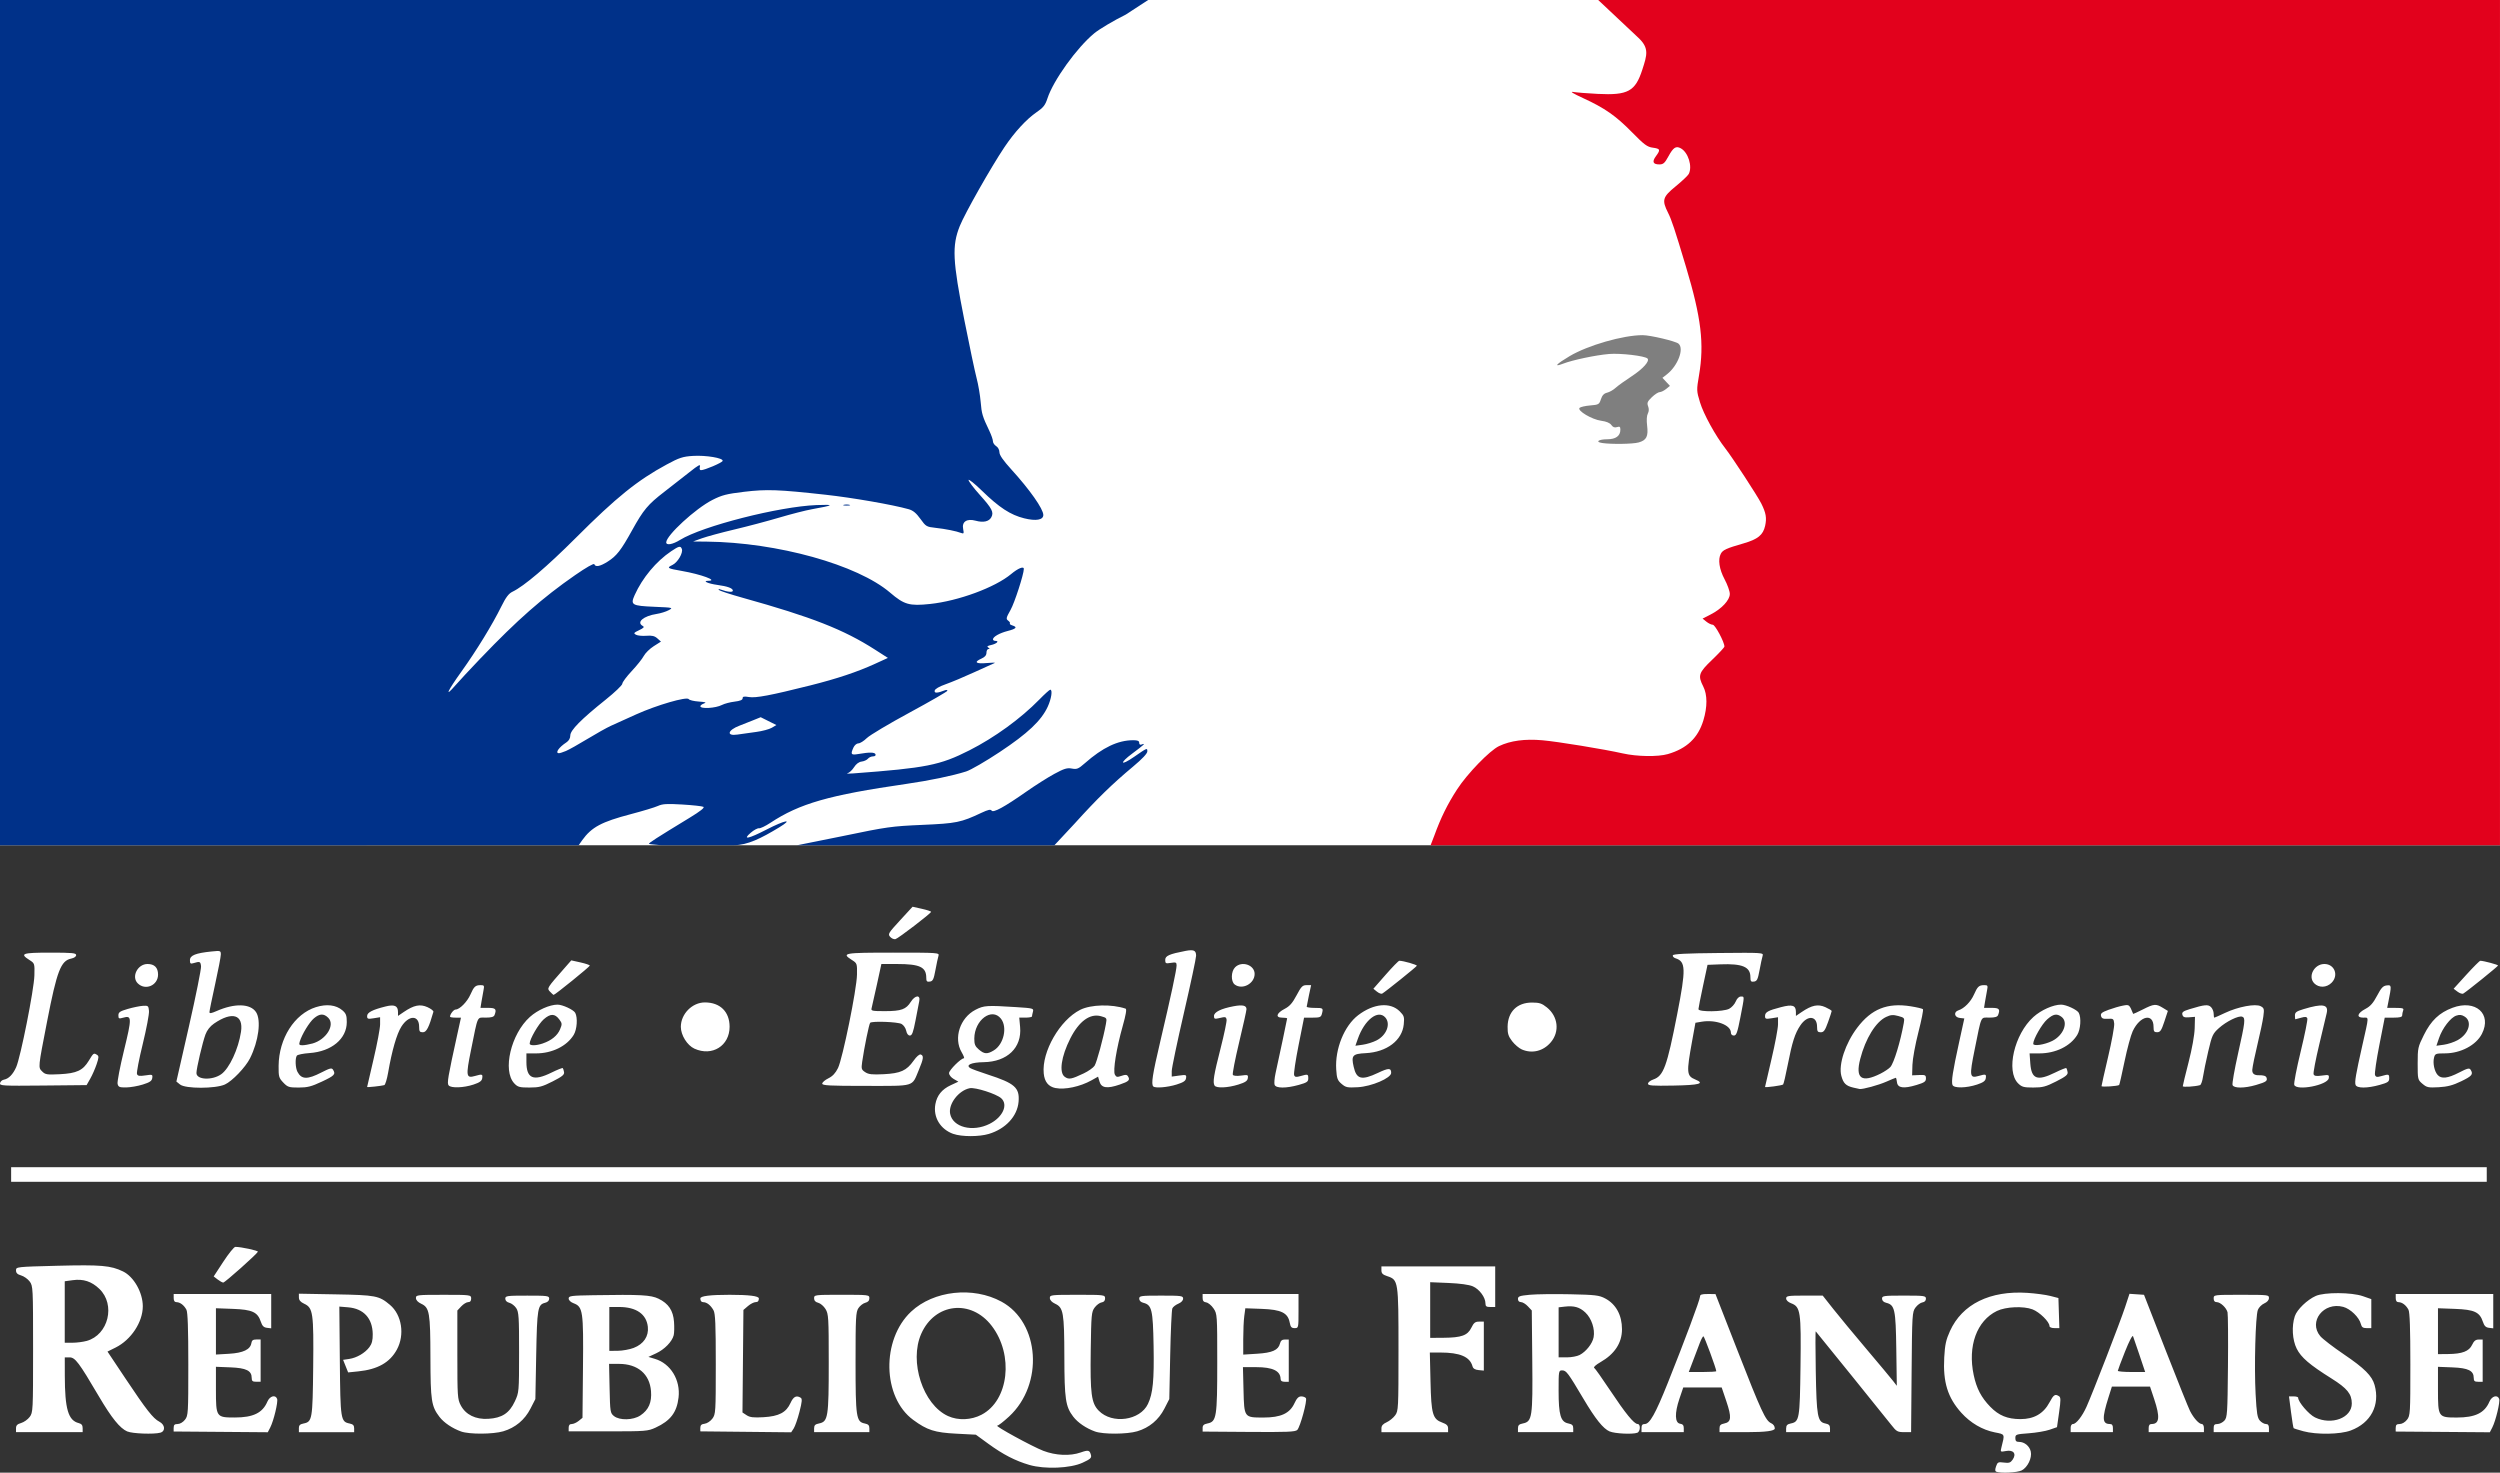
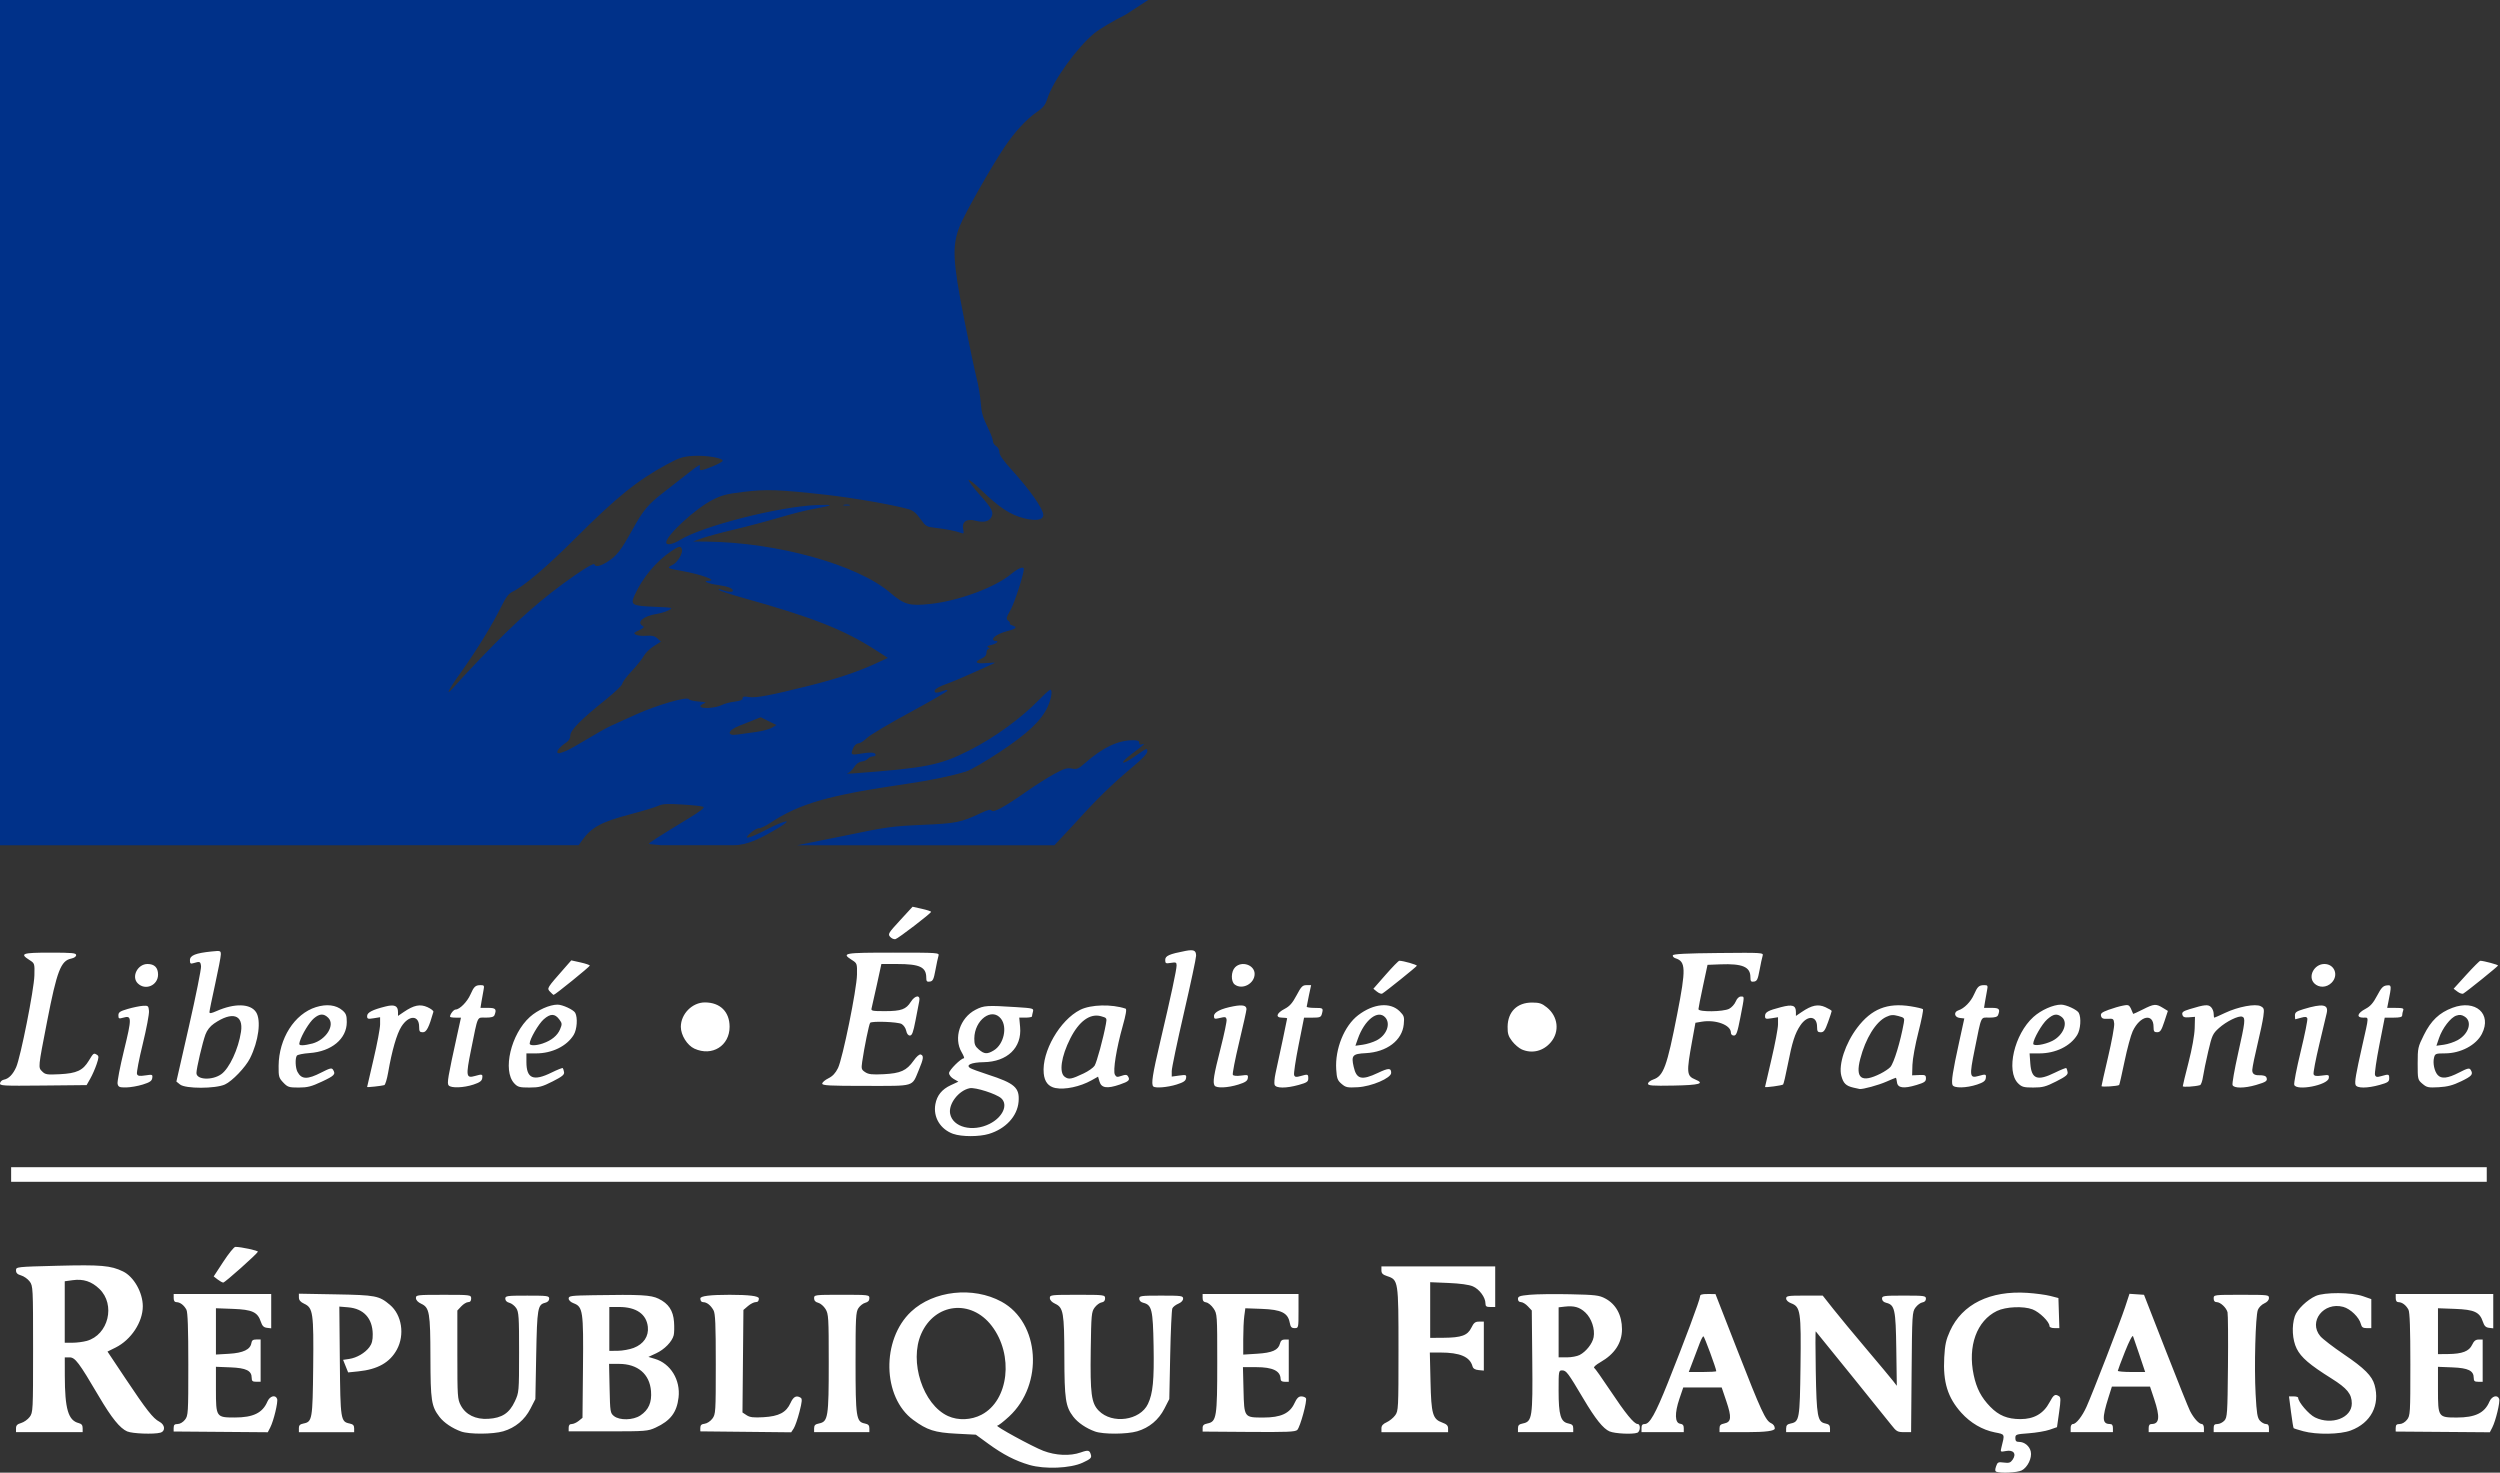
<svg xmlns="http://www.w3.org/2000/svg" id="Calque_2" data-name="Calque 2" viewBox="0 0 1538 906">
  <rect x="0" y="0" width="1538" height="906" fill="#333333" stroke="none" />
  <defs>
    <style>      .cls-1 {        fill: #fff;      }      .cls-2 {        fill: #7f7f7f;      }      .cls-3 {        fill: #003189;      }      .cls-4 {        fill: #e2011c;      }    </style>
  </defs>
  <g id="svg2">
-     <rect id="rect6" class="cls-1" x="0" width="1538" height="520" />
    <path id="path8" class="cls-1" d="M1228.17,905.42c-.85-.35-.9-1.27-.19-3.32.9-2.59,1.32-2.79,4.79-2.33,3.15.42,4.08.12,5.39-1.76,2.53-3.61.58-6.22-4.01-5.36-3.52.66-3.58.62-2.9-2.08,2.15-8.58,2.36-8.11-4.06-9.38-7.64-1.52-14.95-5.8-20.57-12.04-8.43-9.38-11.36-18.87-10.52-34.12.43-7.77,1.09-10.8,3.54-16.2,7.5-16.53,24.62-24.97,47.64-23.46,4.98.33,11.31,1.18,14.06,1.89l5,1.29.29,9.25.29,9.25h-3.04c-1.79,0-3.04-.52-3.04-1.27,0-2.6-6.12-8.61-10.45-10.26-5.59-2.13-16.43-1.65-21.87.98-12.42,6.01-18.08,21.61-14.3,39.41,1.75,8.27,4.65,13.82,10.19,19.52,5.25,5.4,10.55,7.58,18.49,7.6,8.39.03,14.27-3.34,17.97-10.31,2.51-4.73,3.41-5.31,5.83-3.78,1.13.71,1.14,2.36.06,9.95l-1.29,9.1-4.56,1.58c-2.51.87-8.28,1.85-12.81,2.18-7.82.57-8.25.72-8.25,2.95,0,1.78.55,2.35,2.28,2.35,3.34,0,6.47,2.59,7.21,5.95.86,3.91-1.93,9.7-5.58,11.59-2.64,1.37-12.93,1.9-15.59.82h0ZM633.21,901.21c-8.66-2.55-16.12-6.4-25.1-12.94l-7.76-5.65-12-.62c-13.31-.68-17.95-2.17-26.56-8.49-18.96-13.92-19.65-49.34-1.29-66.58,13.82-12.98,38.13-15.66,55.62-6.14,23.62,12.86,26.13,50.78,4.67,70.65-3.33,3.08-6.59,5.61-7.25,5.61-2.04,0,21.46,12.86,28.33,15.5,7.59,2.91,16.46,3.3,22.96,1.01,4.73-1.67,5.53-1.47,6.33,1.57.46,1.77-.35,2.52-5.13,4.73-7.54,3.49-23.34,4.14-32.82,1.35h0ZM603.88,870.31c16.74-8.75,19.93-36.76,6.22-54.65-12.71-16.58-34.98-14.07-43.36,4.89-7.56,17.13,1.07,43.6,16.5,50.61,6.25,2.84,14.22,2.51,20.64-.84ZM78.35,880.67c-4.59-2-9.63-8.24-17.6-21.77-12.23-20.79-14.53-23.84-17.94-23.84h-2.96l.02,11.25c.04,20.53,2.1,27.56,8.57,29.18,1.73.43,2.41,1.3,2.41,3.08v2.48H9.85v-2.36c0-1.78.76-2.57,3.15-3.26,1.73-.5,4.09-2.17,5.25-3.72,2.05-2.75,2.1-3.75,2.1-41.67s-.05-38.92-2.1-41.67c-1.16-1.55-3.52-3.22-5.25-3.72-2.3-.66-3.15-1.49-3.15-3.1,0-2.19.11-2.2,25.4-2.85,26.91-.69,32.84-.18,40.43,3.49,6.63,3.21,12.15,12.93,12.17,21.41.02,9.71-7.2,20.68-16.73,25.41l-4.99,2.48,11.02,16.52c12.97,19.44,17.04,24.63,20.87,26.61,3.58,1.85,3.92,5.88.58,6.78-4.02,1.08-17.17.59-20.25-.76h0ZM53.32,824.94c13.41-3.72,17.93-22.35,7.78-32.05-4.77-4.56-9.83-6.22-16.3-5.33l-4.97.68v37.81h4.75c2.61,0,6.54-.51,8.73-1.12h0ZM283.73,880.68c-5.48-1.96-10.65-5.45-13.38-9.03-4.97-6.52-5.49-9.95-5.55-36.46-.06-27.72-.58-30.76-5.67-33.12-2.04-.95-3.24-2.23-3.25-3.5-.02-1.92.64-2,16.98-2s17,0,17,2.25c0,1.51-.6,2.25-1.83,2.25-1,0-2.92,1.16-4.25,2.58l-2.42,2.58v27.17c0,25.57.12,27.4,2.08,31.13,3.05,5.81,9.13,8.8,16.95,8.33,8.42-.5,12.97-3.49,16.33-10.71,2.58-5.54,2.6-5.81,2.62-30.13.02-21.78-.18-24.85-1.74-27.23-.97-1.48-2.88-2.97-4.25-3.31-1.55-.39-2.49-1.33-2.49-2.52,0-1.76.92-1.89,13.5-1.89s13.5.13,13.5,1.89c0,1.18-.93,2.13-2.47,2.51-4.6,1.16-4.97,3.3-5.52,32.17l-.51,27.07-3.01,5.88c-3.55,6.94-9.31,11.74-16.72,13.94-6.25,1.86-20.88,1.94-25.89.15h0ZM673.73,880.68c-5.54-1.98-10.66-5.46-13.49-9.17-4.71-6.18-5.39-10.75-5.45-36.86-.06-27.15-.6-30.24-5.67-32.59-2.04-.95-3.24-2.23-3.25-3.5-.02-1.92.64-2,16.98-2s17,.03,17,2.18c0,1.47-.71,2.29-2.15,2.5-1.18.18-3.09,1.59-4.25,3.14-1.97,2.64-2.12,4.29-2.43,26.21-.38,26.92.37,32.6,4.93,37.27,8.25,8.44,25.41,6.08,30.27-4.16,3.06-6.45,3.85-14.53,3.47-35.7-.4-22.41-1.07-25.2-6.35-26.53-1.55-.39-2.49-1.33-2.49-2.52,0-1.76.92-1.89,13.5-1.89s13.5.13,13.5,1.88c0,1.13-1.16,2.36-2.93,3.09-1.61.67-3.27,1.96-3.69,2.87-.42.91-1.02,13.84-1.32,28.73l-.56,27.08-3.01,5.88c-3.55,6.94-9.31,11.74-16.72,13.94-6.25,1.86-20.88,1.94-25.89.15h0ZM990.26,880.64c-4-1.74-8.75-7.67-16.11-20.08-9.5-16.03-10.58-17.47-13.05-17.49-2.21-.01-2.25.19-2.25,12.52,0,14.95,1.25,19.17,5.96,20.11,2.37.47,3.04,1.14,3.04,2.98v2.38h-34v-2.38c0-1.85.68-2.51,3.04-2.98,5.7-1.14,6.1-3.85,5.76-38.66l-.3-30.83-2.42-2.58c-1.33-1.42-3.25-2.58-4.25-2.58-1.13,0-1.83-.73-1.83-1.91,0-1.65,1.01-2.01,7.34-2.6,4.03-.38,15.17-.52,24.75-.31,15.57.34,17.86.61,21.58,2.58,6.62,3.49,10.33,10.3,10.33,18.92s-4.7,15.39-13.23,20.26c-2.72,1.55-4.48,3.12-3.91,3.47s4.99,6.59,9.82,13.86c9.48,14.27,14.75,20.72,16.93,20.72,1.93,0,1.76,4.64-.2,5.39-2.84,1.09-13.84.56-17.01-.82h0ZM971.78,833.59c3.97-2.06,7.88-7,8.61-10.91.94-5.02-1.27-11.63-5.08-15.23-3.53-3.33-6.95-4.29-12.85-3.6l-3.6.42v30.78h5.05c2.78,0,6.32-.66,7.88-1.46h0ZM1416.9,880.46c-3-.81-5.63-1.64-5.85-1.86-.22-.22-.95-4.71-1.63-9.97l-1.23-9.57h2.82c1.55,0,2.82.37,2.82.83,0,2.6,6.56,10.27,10.37,12.11,10.29,4.98,22.64.29,22.63-8.59-.01-5.83-2.84-9.31-12.47-15.35-13.52-8.47-18.74-12.95-21.44-18.38-2.69-5.41-3.17-13.83-1.14-19.97,1.34-4.06,7.62-10.12,12.91-12.45,5.32-2.35,21.99-2.27,28.89.13l5.25,1.83v17.84h-2.89c-2.24,0-3.03-.56-3.51-2.48-1.05-4.18-6.41-9.39-10.9-10.6-12-3.23-21.62,9.08-14.08,18.04,1.44,1.71,7.96,6.73,14.5,11.16,12.66,8.58,17.33,13.25,18.9,18.88,3.45,12.39-2.28,23.34-14.63,27.96-6.63,2.48-20.96,2.7-29.33.45h0ZM106.85,878.36c0-1.77.56-2.3,2.43-2.3,1.43,0,3.28-1.08,4.5-2.63,2-2.54,2.07-3.78,2.07-34.07,0-21.98-.35-32.09-1.16-33.62-1.49-2.8-3.86-4.61-6.09-4.65-1.19-.02-1.75-.83-1.75-2.53v-2.5h60v21.13l-2.63-.32c-1.98-.24-2.9-1.16-3.75-3.72-1.97-5.97-5.26-7.49-17.17-7.93l-10.46-.39v28.48l8.04-.47c8.77-.51,13.18-2.64,13.78-6.64.24-1.59,1.02-2.15,3-2.15h2.68v26h-2.75c-2.22,0-2.75-.45-2.75-2.35,0-4.47-3.33-6.12-13.1-6.5l-8.9-.35v14.04c0,16.93.16,17.16,11.57,17.16s17.13-2.85,20.07-9.75c1.49-3.49,4.95-4.48,6-1.73.7,1.82-2.12,13.56-4.24,17.65l-1.5,2.9-28.96-.23-28.96-.23v-2.3h0ZM183.85,878.68c0-1.83.68-2.51,2.95-2.96,5.28-1.06,5.53-2.54,5.87-34.66.35-33.45-.08-36.46-5.54-39-2.28-1.06-3.23-2.19-3.25-3.84l-.02-2.34,22.75.41c24.6.45,26.6.84,33.27,6.45,7.33,6.17,9.23,18.43,4.27,27.54-4.33,7.95-11.81,12.17-23.73,13.39l-6.25.64-1.55-3.87-1.55-3.87,3.7-.54c4.69-.69,9.79-3.66,12.49-7.29,1.54-2.06,2.09-4.22,2.04-8-.13-9.74-5.6-15.69-15.15-16.48l-5.4-.45.31,33.38c.34,36.4.5,37.43,6.06,38.57,2.07.42,2.75,1.15,2.75,2.94v2.38h-34v-2.38h0ZM349.85,878.32c0-1.55.59-2.26,1.89-2.26,1.04,0,2.95-.86,4.25-1.91l2.36-1.91.3-31c.34-34.7-.04-37.32-5.79-39.48-1.8-.68-3.02-1.86-3.02-2.92,0-1.62,1.39-1.8,15.25-2.03,29.18-.48,35.29-.15,40.04,2.15,6.15,2.98,9.03,7.29,9.53,14.3.23,3.15.14,6.84-.2,8.19-.99,3.93-5.65,8.72-10.8,11.11l-4.76,2.21,4.03,1.21c9.64,2.89,15.79,12.97,14.51,23.8-1.07,9.15-5,14.29-14.1,18.48-4.78,2.2-6.06,2.3-29.25,2.31h-24.25s0-2.25,0-2.25h0ZM393.95,870.79c5.1-3.4,7.12-8.04,6.55-15.02-.85-10.49-8.18-16.71-19.69-16.71h-6.11l.32,15.09c.31,14.46.42,15.17,2.68,17,3.45,2.79,11.8,2.61,16.24-.36h0ZM389.82,829.24c6.14-2.35,9.37-7.16,8.73-12.99-.86-7.83-7.17-12.19-17.67-12.19h-6.03v27l5.25-.05c2.89-.03,7.26-.83,9.72-1.77h0ZM430.85,878.38c0-1.62.69-2.27,2.65-2.5,1.49-.18,3.57-1.55,4.75-3.14,2.02-2.72,2.1-3.9,2.1-33.5,0-24.59-.28-31.17-1.41-33.18-1.77-3.12-4.07-4.93-6.34-4.97-1.14-.02-1.75-.82-1.75-2.28q0-2.25,18-2.25t18,2.25c0,1.56-.59,2.25-1.94,2.25-1.07,0-3.21,1.09-4.75,2.41l-2.81,2.41-.29,31.54-.29,31.54,2.56,1.68c2.03,1.33,4.19,1.58,10.39,1.22,9.52-.55,13.97-2.91,16.62-8.78,1.76-3.91,3.63-4.86,6.26-3.19.99.63.83,2.48-.76,8.67-1.11,4.33-2.71,8.93-3.56,10.23l-1.55,2.36-27.95-.29-27.95-.29v-2.18ZM500.85,878.68c0-1.85.68-2.51,3.04-2.98,5.52-1.1,5.96-3.83,5.95-37.36,0-27.84-.13-29.99-1.97-33.01-1.08-1.77-3.1-3.51-4.5-3.86-1.72-.43-2.53-1.32-2.53-2.78,0-2.1.29-2.14,17-2.14s17,.04,17,2.14c0,1.45-.81,2.34-2.49,2.77-1.37.34-3.28,1.83-4.25,3.31-1.59,2.42-1.76,5.74-1.76,33.23,0,33.95.41,36.68,5.64,37.72,2.18.44,2.86,1.13,2.86,2.95v2.38h-34v-2.38ZM739.85,878.5c0-1.64.76-2.35,3.04-2.8,5.52-1.1,5.96-3.82,5.96-37.46,0-29.47-.03-29.93-2.28-33.28-1.26-1.87-3.28-3.54-4.5-3.72-1.59-.23-2.22-1-2.22-2.75v-2.43h59v10.5c0,10.4-.02,10.5-2.39,10.5-1.93,0-2.51-.66-3.04-3.46-1.12-5.94-5.2-7.94-17.16-8.38l-10.12-.37-.65,4.75c-.36,2.61-.65,9.02-.65,14.25v9.5l8.51-.53c9.37-.58,13.07-2.23,14.09-6.26.45-1.78,1.3-2.49,3.02-2.49h2.39v26h-2.5c-1.7,0-2.51-.56-2.53-1.75-.09-4.95-4.85-7.25-15-7.25h-8.16l.35,14.08c.42,17.06.32,16.92,12.33,16.92,10.6,0,16.11-2.54,18.99-8.75,1.45-3.13,2.56-4.25,4.19-4.25,1.22,0,2.52.49,2.89,1.09.91,1.47-3.52,17.73-5.33,19.54-1.19,1.19-6.27,1.4-29.83,1.22l-28.39-.21v-2.19h0ZM849.85,878.74c0-1.64.93-2.74,3.18-3.75,1.75-.79,4.11-2.7,5.25-4.25,2.01-2.74,2.07-3.97,2.07-40.5,0-42.38-.08-42.89-6.98-45.17-2.74-.9-3.52-1.7-3.52-3.58v-2.42h70v25h-3c-2.44,0-3-.42-3-2.25,0-3.68-3.77-8.76-7.77-10.47-2.36-1.01-7.84-1.77-14.98-2.07l-11.25-.47v34.25l8.25-.06c11-.08,14.76-1.44,17.08-6.19,1.49-3.06,2.37-3.75,4.75-3.75h2.92v30.13l-3.21-.31c-2.21-.22-3.38-.94-3.75-2.31-1.59-5.88-7.71-8.5-19.87-8.5h-6.39l.41,17.75c.46,20.26,1.32,23.22,7.31,25.38,2.63.95,3.51,1.85,3.51,3.57v2.3h-41v-2.32h0ZM1009.85,878.56c0-1.83.53-2.5,1.99-2.5,3.06,0,6.56-6.23,14.17-25.23,10.19-25.45,19.84-51.32,19.84-53.16,0-1.26,1.04-1.61,4.75-1.59l4.75.02,13.49,34.57c14.65,37.54,17.35,43.38,20.76,44.88,1.38.61,2.25,1.86,2.25,3.25q0,2.26-17,2.26h-17v-2.38c0-1.83.68-2.51,2.97-2.97,4.3-.86,4.56-3.77,1.22-13.66l-2.87-8.5h-23.63l-2.38,7c-2.99,8.82-2.82,14.86.44,15.32,1.63.23,2.25.99,2.25,2.75v2.43h-26v-2.5h0ZM1055.85,843.54c0-1.52-7.35-21.48-7.91-21.48-.36,0-1.38,1.91-2.27,4.25-.88,2.34-2.76,7.29-4.17,11l-2.57,6.75h8.46c4.65,0,8.46-.23,8.46-.52ZM1098.85,878.68c0-1.79.68-2.51,2.75-2.94,5.41-1.11,5.65-2.52,6.07-35.22.43-33.74.01-36.57-5.81-38.77-1.8-.68-3.02-1.86-3.02-2.92,0-1.6,1.13-1.78,11.25-1.78h11.25s6.5,8.23,6.5,8.23c3.57,4.52,12.8,15.67,20.5,24.77s15.03,17.88,16.29,19.52l2.29,2.98-.32-22.59c-.35-24.62-.91-27.16-6.28-28.5-1.55-.39-2.49-1.33-2.49-2.52,0-1.76.92-1.89,13.5-1.89s13.5.12,13.5,1.93c0,1.21-.8,2.05-2.15,2.25-1.18.18-3.09,1.59-4.25,3.14-2.03,2.73-2.11,4.04-2.41,39.75l-.31,36.93h-4.36c-3.94,0-4.68-.41-7.67-4.25-2.64-3.4-45.01-55.87-46.63-57.75-.24-.28-.23,10.75.01,24.5.49,27.88,1.1,31.22,5.87,32.17,2.21.44,2.89,1.13,2.89,2.95v2.38h-27v-2.38h0ZM1273.85,878.56c0-1.49.57-2.5,1.41-2.5,1.98,0,5.68-4.69,8.33-10.55,3.68-8.14,20.79-52.31,23.73-61.26l2.73-8.3,4.47.3,4.47.3,13.27,34c7.3,18.7,14.07,35.58,15.05,37.5,2.24,4.39,5.49,8,7.22,8,.75,0,1.33,1.09,1.33,2.5v2.5h-34v-2.5c0-1.74.55-2.5,1.8-2.5,4.84,0,5.29-4.23,1.62-15.25l-2.58-7.75h-23.47l-2.13,6.75c-4.02,12.75-3.83,16.25.89,16.25,1.34,0,1.88.72,1.88,2.5v2.5h-26v-2.5ZM1316.28,833.81c-1.89-5.64-3.71-10.92-4.03-11.75-.36-.9-2.35,2.93-4.97,9.5-2.4,6.05-4.38,11.34-4.4,11.75s3.76.75,8.4.75h8.43l-3.44-10.25ZM1361.85,878.56c0-1.96.51-2.5,2.34-2.5,1.29,0,3.2-.95,4.25-2.1,1.77-1.96,1.93-4.26,2.2-33.25.16-17.13.04-32.15-.26-33.37-.71-2.85-4.38-6.28-6.72-6.28-1.21,0-1.81-.74-1.81-2.25,0-2.25.04-2.25,17-2.25s17,.08,17,2.01c0,1.25-1.09,2.49-2.89,3.29-1.59.7-3.36,2.5-3.93,3.99-1.46,3.83-2.29,35.04-1.38,51.89.63,11.76,1.08,14.53,2.64,16.25,1.03,1.14,2.7,2.07,3.72,2.07,1.3,0,1.84.74,1.84,2.5v2.5h-34v-2.5h0ZM1473.85,878.38c0-1.79.56-2.32,2.43-2.32,1.43,0,3.28-1.08,4.5-2.63,2-2.54,2.07-3.78,2.07-34.07,0-21.98-.35-32.09-1.16-33.62-1.49-2.8-3.86-4.61-6.09-4.65-1.19-.02-1.75-.83-1.75-2.53v-2.5h60v21.13l-2.63-.32c-1.98-.24-2.9-1.16-3.75-3.72-1.97-5.97-5.26-7.49-17.17-7.93l-10.46-.39v28.23l6.25-.06c8.68-.08,12.91-1.71,14.75-5.67,1.1-2.36,2.17-3.23,4-3.25l2.5-.02v26h-2.75c-2.22,0-2.75-.45-2.75-2.35,0-4.47-3.33-6.12-13.1-6.5l-8.9-.35v14.04c0,16.93.16,17.16,11.57,17.16s17.13-2.85,20.07-9.75c1.49-3.49,4.95-4.48,6-1.73.7,1.82-2.12,13.56-4.24,17.65l-1.5,2.9-28.96-.22-28.96-.22v-2.32h0ZM133.9,787.14l-2.44-1.88,5.94-9.08c3.27-5,6.58-9.09,7.36-9.1,3.38-.04,14.15,2.28,13.88,2.98-.54,1.41-20.27,18.99-21.3,18.97-.55,0-2.1-.86-3.44-1.89h0ZM6.85,718.06h1523v9H6.85v-9h0ZM586.48,697.59c-8-2.85-12.5-10.31-11.04-18.3.98-5.39,4.03-9.15,9.43-11.66l4.72-2.19-2.87-1.65c-1.63-.94-2.87-2.5-2.87-3.62,0-1.81,7.33-9.12,9.15-9.12.43,0-.2-1.66-1.39-3.7-5.12-8.68-1.02-21.23,8.54-26.15,5.18-2.66,6.92-2.78,25.05-1.62,10.43.67,10.81.77,10.26,2.83-.31,1.17-.58,2.47-.59,2.88,0,.41-1.77.75-3.92.75h-3.91l.53,5.81c1.15,12.68-7.87,21.37-22.43,21.6-7.56.12-11.23,1.73-8.27,3.63.82.53,5.7,2.32,10.85,3.99,16.56,5.36,19.62,8.05,18.91,16.66-.73,8.94-7.93,16.74-18.33,19.87-5.96,1.79-16.72,1.78-21.8-.03h0ZM608.75,691.42c8.12-4.05,11.64-11.75,7.2-15.77-2.99-2.71-15.98-6.86-19.35-6.19-6.85,1.37-13.26,9.73-12.07,15.76,1.62,8.29,13.79,11.4,24.23,6.2h0ZM611.43,646.17c6.1-3.72,8.45-14.26,4.35-19.48-5.61-7.13-16.29.82-16.39,12.2-.03,3.54.48,4.78,2.77,6.75,3.37,2.9,5.21,3.01,9.27.53ZM649.35,669.38c-4.39-.9-6.75-3.83-7.25-9.03-1.28-13.31,9.92-32.82,22.45-39.11,6.51-3.27,19.36-3.6,27.92-.72.77.26.2,3.68-1.78,10.71-3.87,13.75-6.09,27.52-4.81,29.89.84,1.56,1.43,1.67,4.08.74,2.45-.85,3.29-.79,3.98.3,1.44,2.28.56,3.14-5.15,5.09-7.68,2.63-11.2,2.11-12.35-1.8l-.91-3.09-4.09,2.29c-6.91,3.86-16.36,5.88-22.08,4.71h0ZM666.63,660.39c2.91-1.38,5.94-3.51,6.74-4.73,1.34-2.04,5.41-17.04,7-25.78.65-3.58.57-3.7-3.06-4.71-6.72-1.85-13.47,3.04-18.85,13.67-5.64,11.15-7.07,21.08-3.39,23.65,2.5,1.75,4.03,1.47,11.57-2.11ZM1140.1,669.08c-4.49-1.07-6.07-2.62-7.3-7.18-1.86-6.91,2.44-19.97,9.76-29.64,8.77-11.58,18.51-15.48,32.89-13.19,3.79.6,7.18,1.41,7.55,1.79.36.38-.9,6.77-2.81,14.19-1.91,7.42-3.56,16.42-3.66,20l-.19,6.5,4.25-.19c3.81-.17,4.25.05,4.25,2.09,0,1.91-.94,2.57-5.77,4.03-7.95,2.41-11.64,1.89-12.05-1.68-.17-1.51-.5-2.75-.72-2.75s-2.84,1.08-5.81,2.39c-4.78,2.12-14.53,4.79-16.45,4.51-.39-.06-2.16-.45-3.94-.87ZM1156.85,660.52c2.47-1.24,5.23-3.09,6.12-4.11,2.21-2.54,6.18-15.59,8.24-27.08.55-3.06.38-3.27-3.4-4.29-3.24-.87-4.63-.76-7.48.59-6.35,3.01-12.65,13.23-15.91,25.82-3.13,12.05.77,14.9,12.44,9.07h0ZM72.34,666.81c-.3-1.24,1.48-10.54,3.96-20.67,4.88-19.98,4.84-21.6-.51-20.06-2.65.76-2.95.61-2.95-1.43,0-1.9.93-2.54,5.75-3.95,3.16-.92,7.32-1.78,9.25-1.91,3.29-.22,3.52-.03,3.82,3.12.18,1.84-1.55,10.99-3.83,20.31s-3.89,17.66-3.56,18.51c.47,1.23,1.52,1.41,5.16.86,4.35-.65,4.55-.58,4.24,1.61-.26,1.81-1.49,2.66-5.83,4.01-3.03.95-7.63,1.75-10.23,1.78-4.1.05-4.8-.24-5.27-2.19h0ZM110.79,667.21l-2.28-1.85,7.75-34.03c4.26-18.72,7.6-35.33,7.42-36.9-.34-2.94-.7-3.09-4.58-1.92-1.92.58-2.25.31-2.25-1.84,0-2.91,3.51-4.32,13.25-5.31,5.58-.57,5.75-.51,5.75,1.84,0,1.33-1.57,9.56-3.5,18.28s-3.5,16.44-3.5,17.16c0,.97,1.1.81,4.34-.62,11.14-4.93,20.84-4.67,24.33.65,3.26,4.98,1.57,17.87-3.73,28.43-2.76,5.5-10.96,14.05-15.42,16.08-5.86,2.66-24.3,2.68-27.58.02h0ZM136.09,660.87c5.01-3.55,10.6-15.54,12.18-26.13,1.58-10.61-5.43-12.73-16.63-5.02-2.37,1.63-4.26,4.05-5.24,6.69-1.81,4.89-5.55,20.86-5.55,23.71,0,4.21,9.68,4.68,15.25.74h0ZM174.28,665.99c-2.71-2.83-2.93-3.63-2.88-10.25.14-16.88,9.74-31.99,22.96-36.15,6.6-2.07,12.4-1.37,16.29,1.97,2.24,1.93,2.69,3.14,2.69,7.23,0,10.3-9.39,18.1-22.9,19.05-3.9.27-7.43,1-7.83,1.61-1.13,1.7-.9,7.48.38,9.93,2.5,4.74,6.08,4.85,14.65.45,5.34-2.74,6.44-3.01,7.23-1.75,1.77,2.79.95,3.67-6.83,7.32-6.48,3.04-8.9,3.66-14.31,3.66-5.97,0-6.77-.26-9.46-3.07ZM192.19,641.98c8.51-2.36,14.12-11.46,9.76-15.82-2.75-2.75-5.29-2.66-8.82.31-2.81,2.37-7.38,9.87-8.73,14.33-.57,1.88-.3,2.25,1.64,2.24,1.27,0,4.05-.49,6.16-1.07ZM225.85,668.72c0-.17,1.8-7.92,3.99-17.23s4-18.9,4-21.31v-4.38s-3.99.64-3.99.64c-3.55.57-4,.41-4-1.36,0-2.19,3.23-3.87,11.35-5.9,5.55-1.38,7.65-.43,7.65,3.46v2.35l3.55-2.41c6.24-4.24,10.06-5.01,14.59-2.97,2.17.98,3.81,2.27,3.64,2.86-2.72,9.57-4.26,12.58-6.46,12.58-1.97,0-2.32-.51-2.32-3.38,0-7.28-6.33-7.33-10.92-.09-2.86,4.51-5.82,14.76-8.16,28.32-.7,4.04-1.76,7.49-2.35,7.67-1.76.52-10.57,1.47-10.57,1.14h0ZM276.01,667.75c-1.1-1.33-.5-4.92,5.22-30.95l2.36-10.75h-3.37c-1.85,0-3.37-.25-3.37-.57,0-1.56,2.24-4.43,3.46-4.43,2.44,0,7.12-4.74,9.08-9.19,2.2-4.98,3.07-5.78,6.33-5.8,2.15-.01,2.31.29,1.72,3.23-.36,1.79-.92,4.94-1.25,7l-.6,3.75h4.63c4.73,0,5.42.76,4.02,4.42-.44,1.14-1.95,1.58-5.39,1.58-5.56,0-4.65-2-9.08,19.9-3.26,16.09-3.04,17.57,2.38,16.02,4.52-1.3,4.88-1.19,4.52,1.33-.24,1.71-1.53,2.65-5.32,3.92-6.12,2.04-13.86,2.31-15.34.53ZM316.35,666.46c-7.32-7.9-2.02-30.35,9.63-40.83,4.75-4.27,12.18-7.58,17.03-7.58,3.07,0,9.85,3.15,10.87,5.05,1.61,3.01,1.11,10.21-.95,13.58-4.22,6.91-13.3,11.37-23.21,11.37h-5.87v5.28c0,10.24,4.26,12.04,15.45,6.52,3.57-1.76,6.68-3,6.92-2.75.24.25.59,1.35.78,2.45.28,1.61-1.11,2.74-7.04,5.75-6.42,3.26-8.29,3.75-14.3,3.75s-7.17-.28-9.32-2.6h0ZM333.95,641.91c5.28-1.79,8.99-4.82,10.59-8.65,1.35-3.22,1.31-3.72-.46-6.1-2.75-3.7-5.45-3.72-9.59-.08-3.2,2.81-8.64,12.21-8.64,14.93,0,1.39,3.85,1.35,8.1-.09h0ZM709.51,668.39c-1.41-1.41-.5-7.31,4.3-27.71,6.53-27.75,10.03-44.09,10.03-46.74,0-1.9-.41-2.08-3.5-1.58-3.19.52-3.5.35-3.5-1.83,0-2.5,2.49-3.61,12.43-5.52,5.13-.99,6.57-.34,6.57,2.97,0,1.49-3.37,17.31-7.49,35.14s-7.5,33.95-7.5,35.81v3.39s4.56-.63,4.56-.63c4.3-.59,4.55-.49,4.25,1.58-.25,1.71-1.57,2.6-5.82,3.93-5.62,1.76-13.14,2.37-14.33,1.18h0ZM747.21,667.84c-1.23-1.99-.53-6.32,3.73-23.04,2.22-8.71,3.86-16.6,3.66-17.54-.39-1.8-.64-1.84-5.01-.81-2.32.55-2.75.33-2.75-1.42,0-2.38,4.27-4.5,12.05-5.98,5.56-1.05,7.95-.51,7.95,1.79,0,.86-2.04,10.06-4.53,20.44-2.49,10.38-4.23,19.36-3.87,19.95.4.65,2.38.83,5.1.46,4.15-.57,4.42-.47,4.12,1.6-.25,1.71-1.57,2.6-5.82,3.93-6.51,2.04-13.58,2.34-14.64.62h0ZM784.14,667.39c-.35-.92-.08-4.18.6-7.25,2.23-10.08,7.11-33.15,7.11-33.62,0-.25-1.38-.46-3.07-.46-4.34,0-3.53-2.8,1.57-5.43,3.04-1.57,4.79-3.57,7.3-8.32,2.86-5.41,3.68-6.25,6.13-6.25h2.82l-1.34,6.25c-.74,3.44-1.36,6.59-1.38,7-.02.41,2.21.75,4.96.75,5.22,0,5.35.1,4.37,3.75-.53,1.97-1.26,2.25-5.78,2.25h-5.17l-3.36,16.88c-1.85,9.28-3.09,17.58-2.76,18.45.49,1.27,1.23,1.39,3.9.62,4.58-1.31,4.81-1.25,4.81,1.42,0,2.03-.82,2.6-5.82,4-7.75,2.17-14.04,2.16-14.89-.04h0ZM825.32,666.79c-2.49-2.14-2.92-3.32-3.28-8.92-.8-12.59,4.96-26.8,13.51-33.33,9.45-7.21,19.76-8.17,25.56-2.37,2.69,2.69,2.93,3.45,2.49,7.97-.95,9.91-10.44,17.1-23.43,17.76-8.12.41-8.98,1.39-7.38,8.43,1.73,7.67,4.89,8.45,14.9,3.72,6.63-3.14,8.16-3.13,8.16.01s-12,8.33-20.58,8.8c-6.38.35-7.36.15-9.94-2.08h0ZM846.83,640.07c6.24-3.18,8.91-10.26,5.36-14.18-4.47-4.94-12.74,1.53-16.84,13.17l-1.51,4.28,4.51-.62c2.48-.34,6.3-1.53,8.48-2.65h0ZM1085.85,668.69c0-.15,1.8-7.89,3.99-17.2s4-18.9,4-21.31v-4.38s-3.99.64-3.99.64c-3.53.57-4,.41-4-1.34,0-2.43,1.76-3.41,9.86-5.51,7.04-1.82,9.14-1.12,9.14,3.06v2.35l3.55-2.41c6.22-4.22,10.06-5.01,14.55-2.99,2.15.97,3.9,2.03,3.91,2.36,0,.33-1.01,3.41-2.24,6.85-1.85,5.16-2.63,6.25-4.5,6.25s-2.26-.54-2.26-3.38c0-6.84-5.88-7.35-10.26-.89-3.34,4.91-5.04,10.23-7.78,24.27-1.23,6.33-2.51,11.78-2.85,12.12-.6.61-11.11,2.04-11.11,1.51h0ZM1201.18,667.49c-.82-2.14.13-8.3,3.99-25.94l3.28-15-2.81-.31c-3.36-.37-3.92-3.7-.8-4.69,3.52-1.12,7.58-5.24,9.54-9.69,2.2-4.98,3.07-5.78,6.33-5.8,2.15-.01,2.31.29,1.72,3.23-.36,1.79-.92,4.94-1.25,7l-.6,3.75h4.63c4.73,0,5.42.76,4.02,4.42-.44,1.14-1.95,1.58-5.39,1.58-5.56,0-4.65-2-9.08,19.9-3.26,16.09-3.04,17.57,2.38,16.02,4.52-1.3,4.88-1.19,4.52,1.33-.24,1.71-1.53,2.65-5.32,3.92-6.66,2.22-14.36,2.36-15.16.27h0ZM1241.53,666.47c-7.58-7.58-2.34-30.24,9.44-40.84,4.75-4.27,12.18-7.58,17.03-7.58,3.07,0,9.85,3.15,10.87,5.05,1.61,3.01,1.11,10.21-.95,13.58-4.24,6.95-13.31,11.37-23.33,11.37h-5.99l.44,6.13c.7,9.74,4.28,11.07,15.25,5.67,3.57-1.76,6.68-3,6.92-2.75.24.25.59,1.35.78,2.45.28,1.61-1.11,2.74-7.04,5.75-6.36,3.23-8.32,3.75-14.11,3.75s-7.04-.32-9.32-2.59h0ZM1262.49,640.41c6.99-3.48,10.13-11.54,5.77-14.84-2.9-2.19-5-1.82-8.84,1.55-3.22,2.82-8.58,12.2-8.58,15,0,1.66,6.91.63,11.65-1.72h0ZM1292.85,668.2c0-.42,1.83-8.53,4.06-18.02,2.23-9.49,3.92-18.69,3.75-20.44-.29-2.98-.54-3.17-3.95-2.97-2.86.16-3.75-.21-4.15-1.72-.41-1.57.46-2.28,4.64-3.82,2.83-1.04,6.84-2.21,8.9-2.58,3.88-.7,3.81-.76,6.24,5.11.05.11,2.72-1.13,5.94-2.75,6.89-3.48,8.05-3.57,12.24-1.02l3.16,1.93-2.16,6.54c-1.8,5.46-2.54,6.55-4.41,6.57-1.88.02-2.25-.51-2.25-3.28,0-8.71-8.29-6.99-12.83,2.67-1.14,2.43-3.4,10.79-5.02,18.59-1.62,7.8-3.1,14.31-3.3,14.47-.88.74-10.85,1.39-10.85.71h0ZM1342.85,668.2c0-.45,1.61-7.08,3.57-14.73,2.14-8.36,3.64-16.71,3.75-20.91l.18-7-3.63.28c-2.85.22-3.73-.13-4.12-1.61-.4-1.54.44-2.17,4.63-3.45,9.09-2.77,11.23-2.97,13-1.2.89.89,1.62,2.72,1.62,4.05s.18,2.43.41,2.43,3.2-1.32,6.6-2.93c8.06-3.81,18.74-5.81,21.93-4.1,2.08,1.11,2.23,1.69,1.62,6.27-.37,2.78-1.99,10.49-3.6,17.15s-3.05,13.68-3.2,15.61q-.27,3.5,3.94,3.42c2.88-.06,4.39.39,4.78,1.42.79,2.07-.15,2.74-6.42,4.58-7.11,2.08-13.66,2.1-14.45.04-.33-.85,1.2-9.57,3.39-19.37,4.4-19.65,4.65-21.88,2.56-22.69-2.16-.83-9.81,2.92-14.37,7.05-3.76,3.4-4.24,4.45-6.55,14.36-1.37,5.88-2.81,12.87-3.2,15.53s-1.21,4.98-1.83,5.17c-3.03.9-10.62,1.37-10.62.65h0ZM1411.43,667.42c-.35-.9,1.44-10.16,3.97-20.59,2.53-10.42,4.36-19.56,4.07-20.31-.4-1.04-1.29-1.14-3.82-.41-1.81.52-3.41.95-3.55.95s-.26-1.04-.26-2.32c0-1.93.88-2.58,5.25-3.91,11.85-3.58,15.51-2.98,14.31,2.38-.29,1.29-2.35,9.97-4.58,19.28-2.23,9.31-3.81,17.59-3.5,18.38.43,1.11,1.63,1.3,5.1.83,4.27-.59,4.53-.49,4.23,1.59-.62,4.27-19.75,8-21.23,4.14h0ZM1449.16,667.44c-.67-1.74.14-6.51,4.05-23.88,4.32-19.2,4.26-17.5.64-17.5-4.4,0-3.67-2.76,1.44-5.43,2.94-1.54,4.75-3.6,7.09-8.07,2.56-4.88,3.67-6.06,5.94-6.33,3.04-.36,3.06-.1.92,10.58l-.65,3.25h5.23c4.36,0,5.13.26,4.62,1.58-.33.87-.61,2.22-.61,3,0,1.05-1.4,1.42-5.37,1.42h-5.37l-3.3,16.82c-1.82,9.25-3.02,17.55-2.68,18.45.51,1.33,1.22,1.46,3.92.68,4.58-1.31,4.81-1.25,4.81,1.42,0,2.03-.82,2.6-5.82,4-7.67,2.15-14.05,2.16-14.87.01h0ZM1490.27,666.74c-2.86-2.47-2.92-2.72-2.92-12.4s.18-10.25,3.78-17.53c4.42-8.94,9.49-13.77,17.64-16.82,14.19-5.31,24.39,3.71,18.11,16.02-3.55,6.96-13.03,11.99-22.66,12.02-5.79.02-6.18.17-6.8,2.65-.84,3.33.21,8.35,2.21,10.62,2.27,2.58,6.18,2.15,13.16-1.45,5.2-2.68,6.36-2.97,7.13-1.75,1.77,2.8.89,3.88-5.8,7.11-5.15,2.49-8.42,3.35-13.83,3.65-6.42.35-7.35.16-10-2.13h0ZM1512.05,639.83c6.76-3.8,9.01-11.27,4.33-14.34-1.85-1.21-3.17-1.39-5.25-.69-3.53,1.17-8.56,7.71-10.64,13.82l-1.61,4.72,4.59-.63c2.52-.35,6.39-1.64,8.58-2.87ZM.03,666.34c.19-.97,1.23-1.92,2.33-2.12,2.97-.54,5.56-3.18,7.59-7.7,2.69-6,10.98-47.75,11.21-56.41.19-7.38.16-7.47-3.02-9.5-6.2-3.95-4.55-4.55,12.71-4.55,13.67,0,16,.22,16,1.53,0,.9-1.25,1.77-3.03,2.13-6.38,1.28-8.8,7.57-14.82,38.54-5.63,28.94-5.57,28.38-3.04,30.91,1.92,1.92,2.97,2.08,10.76,1.69,10.48-.53,14.27-2.29,17.93-8.35,2.88-4.78,3-4.86,5.07-3.55,1.15.73,1.11,1.65-.27,5.73-.9,2.68-2.65,6.67-3.9,8.87l-2.27,4-26.8.27c-25.09.25-26.77.15-26.46-1.49h0ZM505.85,666.64c0-.78,1.69-2.24,3.75-3.25,2.61-1.28,4.41-3.2,5.94-6.33,2.86-5.88,11.53-48.47,11.68-57.46.12-6.79.05-7-3.09-9-6.71-4.27-5.19-4.54,25.28-4.54,27.96,0,28.55.04,27.94,1.97-.34,1.08-1.19,5.02-1.87,8.75-1.06,5.75-1.58,6.83-3.44,7.1-1.79.26-2.2-.17-2.2-2.32,0-6.64-3.94-8.5-17.96-8.5h-9.66l-2.77,12.75c-1.53,7.01-2.99,13.54-3.26,14.5-.44,1.57.41,1.75,8.33,1.74,9.96-.02,12.89-1.08,15.82-5.73,2.6-4.13,5.99-4.47,5.2-.51-.3,1.51-1.34,6.91-2.32,12-1.4,7.3-2.13,9.25-3.45,9.25-1.06,0-1.9-1.09-2.27-2.95-.32-1.62-1.62-3.5-2.88-4.18-2.4-1.29-18.13-1.87-19.29-.71-.67.67-3.63,15.08-4.92,24.02-.62,4.3-.46,4.83,1.88,6.37,2.06,1.35,4.27,1.59,11.3,1.24,10.44-.52,14.14-2.19,18.43-8.28,1.86-2.63,3.61-4.15,4.44-3.84,1.95.75,1.72,2.53-1.23,9.59-4.37,10.46-1.88,9.72-32.56,9.72-22.5,0-26.85-.23-26.85-1.42h0ZM1013.85,666.66c0-.8,1.46-1.95,3.25-2.56,6.31-2.15,8.4-7.86,14.72-40.22,5.44-27.87,5.31-32.33-1.03-34.34-1.13-.36-1.87-1.17-1.66-1.82.28-.84,8.11-1.24,28.13-1.43,27.27-.26,27.73-.23,27.11,1.72-.35,1.09-1.19,5.04-1.88,8.77-1.06,5.75-1.58,6.83-3.44,7.1-1.85.27-2.2-.16-2.2-2.75,0-6.31-4.88-8.4-18.44-7.87l-7.94.31-2.78,13c-1.53,7.15-2.8,13.56-2.81,14.25-.05,1.85,15.23,1.68,18.87-.2,1.55-.8,3.38-2.82,4.07-4.5.77-1.87,1.99-3.05,3.14-3.05,2.33,0,2.34-.73-.27,12.75-1.83,9.45-2.48,11.25-4.02,11.25-1.11,0-1.83-.72-1.83-1.83,0-4.67-9.35-8.14-17.99-6.68l-3.82.65-2.03,11.18c-3.58,19.71-3.43,21.5,2.01,23.75,5.98,2.48,2.53,3.42-13.5,3.71-13.14.23-15.67.04-15.67-1.17h0ZM427.24,645.15c-4.47-2.03-8.39-8.31-8.39-13.44,0-7.94,7.02-15.05,14.85-15.02,9.36.03,15.14,5.75,15.15,14.97,0,11.72-10.73,18.42-21.6,13.49h0ZM936.22,645.62c-1.72-.75-4.4-3.04-5.97-5.09-2.32-3.04-2.83-4.69-2.77-8.92.13-9.19,5.85-14.84,15-14.84,4.54,0,6.05.49,9.15,2.98,6.9,5.55,7.98,14.86,2.47,21.41-4.63,5.5-11.53,7.22-17.88,4.46h0ZM338.36,610.08c-1.97-2.17-2.11-1.95,9.26-14.89l3.83-4.37,5.7,1.27c3.13.7,5.7,1.58,5.7,1.95,0,.67-21.41,18.01-22.24,18.01-.24,0-1.25-.89-2.24-1.98h0ZM847.12,610.08l-2.22-1.8,7.55-8.61c4.15-4.74,7.93-8.61,8.4-8.61,2.44,0,11.01,2.46,10.78,3.09-.25.67-18.88,15.65-21.28,17.11-.55.34-2-.2-3.22-1.18h0ZM1511.88,610.09l-2.41-1.82,7.81-8.6c4.3-4.73,8.17-8.6,8.61-8.6,1.98,0,10.95,2.4,10.91,2.92-.05.54-18.93,15.78-21.38,17.25-.62.37-2.21-.15-3.53-1.15ZM84.74,604.95c-4.06-4.06-.1-11.9,6.02-11.9,4.26,0,6.48,2.23,6.48,6.51,0,6.67-7.84,10.05-12.5,5.38ZM759.6,605.67c-2.46-1.87-2.31-8.05.25-10.61,4.12-4.12,12-1.43,12,4.1,0,5.99-7.6,10.03-12.25,6.51ZM1423.74,604.95c-4.13-4.13-.08-11.9,6.21-11.9s8.97,7.01,4.43,11.55c-3.08,3.08-7.77,3.23-10.65.35h0ZM547.64,576.37c-1.53-1.7-1.16-2.31,6.07-10.18l7.7-8.37,5.72,1.28c3.15.7,5.7,1.55,5.67,1.87-.08.95-20.16,16.33-21.92,16.79-.88.23-2.34-.4-3.23-1.39h0Z" />
-     <path id="path10" class="cls-4" d="M880.1,520l2.33-6.03c3.95-10.9,8.05-19.22,13.97-28.34,6.27-9.67,20.07-23.91,25.81-26.63,7.05-3.35,15.82-4.53,26.67-3.59,9.31.81,37.93,5.49,49.47,8.09,8.79,1.98,21.65,2.17,27.71.41,11.67-3.39,18.58-9.95,21.86-20.75,2.52-8.28,2.49-15.8-.07-20.82-3.44-6.74-2.85-8.49,5.5-16.48,4.12-3.94,7.51-7.59,7.51-8.1.04-2.67-5.68-13.39-7.15-13.41-.9-.01-2.68-.87-3.96-1.91l-2.32-1.88,4.96-2.53c6.77-3.46,11.79-8.84,11.79-12.64,0-1.64-1.43-5.66-3.17-8.93-3.35-6.28-4.24-12.28-2.36-15.8,1.24-2.33,3.39-3.31,13.93-6.35,8.86-2.56,12.06-5.16,13.32-10.8,1.08-4.83.55-7.93-2.35-13.73-2.36-4.72-17.73-28.27-22.21-34.02-6.02-7.73-13.35-21.09-15.51-28.27-2.14-7.08-2.15-7.48-.59-16.63,3.3-19.35,1.37-35.39-8.01-66.67-6.97-23.25-8.84-28.89-11.02-33.24-3.95-7.86-3.42-9.7,4.68-16.33,3.87-3.17,7.47-6.57,8-7.55,2.44-4.57-.29-13.38-4.92-15.86-2.94-1.57-4.58-.49-7.56,4.99-2.26,4.16-3.15,4.95-5.57,4.95-3.94,0-4.63-1.65-2.11-5.06,2.93-3.97,2.7-4.61-1.91-5.23-3.45-.46-5.27-1.81-12.75-9.43-10.03-10.21-16.76-14.91-30.19-21.09-6.15-2.83-8.3-4.17-6.04-3.77,1.92.34,8.73.87,15.12,1.2,18.55.93,23.06-1.52,27.39-14.89,2.94-9.07,4.34-13.27-2.39-19.61l-24.72-23.25h554.75v520h-657.9Z" />
    <path id="path12" class="cls-3" d="M407.03,520c-4.03-.42-7.52-.61-7.76-.85-.42-.42,4.12-3.35,24.95-16.04,6.68-4.07,9.43-6.25,8.5-6.75-.75-.4-6.58-1.04-12.96-1.42-9.47-.56-12.21-.4-15,.88-1.88.86-9.37,3.13-16.65,5.04-18.06,4.74-24.14,7.99-29.94,16.03l-2.17,3.1H0V0h706.34l-13.69,8.93c-7.53,3.74-16.29,8.94-19.46,11.55-10.74,8.85-25.21,28.99-28.82,40.11-1.33,4.09-2.53,5.62-6.61,8.4-6.22,4.24-13.66,12.33-19.83,21.55-8.37,12.51-24.33,40.7-27.47,48.52-4.86,12.13-4.42,21.37,2.76,57.62,3.16,15.96,6.58,32.17,7.6,36.02s2.13,10.38,2.48,14.51c.61,7.37,1.09,8.97,5.41,18.01,1.18,2.48,2.15,5.29,2.14,6.25,0,.96.9,2.31,2,2.99,1.14.71,2,2.33,2,3.77,0,1.73,2.28,5.02,7.28,10.52,11.44,12.57,19.72,24.35,19.72,28.07,0,3.06-4.49,3.85-11.72,2.06-8.45-2.09-15.37-6.6-26.03-16.97-4.54-4.42-8.25-7.38-8.25-6.6s3.11,4.89,6.91,9.12c7.56,8.41,8.75,10.71,7.11,13.77-1.43,2.67-4.91,3.45-9.62,2.15-5.43-1.5-8.62.59-7.72,5.08.55,2.75.4,3.07-1.15,2.48-3.07-1.18-9.79-2.53-15.84-3.18-5.55-.6-5.96-.84-9.32-5.53-2.55-3.55-4.53-5.18-7.19-5.93-9.92-2.79-34.6-7.08-51.17-8.91-29.13-3.21-36.14-3.46-50.1-1.8-10.72,1.28-13.63,2.02-19.5,5.01-10.39,5.28-28.4,21.84-28.4,26.1,0,2,3.97,1.3,8.5-1.51,13.76-8.52,60.88-20.55,84-21.44,11.46-.44,10.84.11-2.91,2.57-3.8.68-12.8,2.99-20,5.12s-19.61,5.43-27.59,7.32-16.97,4.32-20,5.41l-5.5,1.98,8.5.09c43.31.47,92.68,14.22,112.77,31.41,8.65,7.39,11.81,8.29,24.53,6.95,17.43-1.84,39.99-10.16,49.88-18.4,4.29-3.58,7.82-5,7.82-3.15-.01,3.27-5.7,20.84-8.16,25.2-2.74,4.86-2.9,5.56-1.47,6.6.88.64,1.34,1.42,1.04,1.73-.31.31.37.86,1.52,1.22,3.28,1.04,2.46,2.05-2.78,3.39-5.11,1.31-9.14,3.6-9.14,5.19,0,.52.7.94,1.56.94,2.57,0,.65,1.8-2.7,2.53-2.3.5-2.76.92-1.74,1.56,1,.63,1.03.88.13.89-.69,0-1.25,1.03-1.25,2.27,0,1.55-.95,2.68-3,3.59-5.01,2.22-3.6,3.42,3.25,2.77,3.44-.32,5.58-.32,4.75,0-.83.33-6.45,2.87-12.5,5.66s-13.92,6.09-17.5,7.35c-4.05,1.42-6.63,2.92-6.85,3.97-.35,1.68,1.53,1.63,6.26-.19.88-.34,1.58-.23,1.57.25-.01.47-10.43,6.49-23.14,13.37-12.72,6.88-24.62,13.97-26.44,15.76s-4.16,3.25-5.19,3.25-2.39,1.14-3.03,2.55c-1.94,4.27-1.54,4.78,3.09,3.99,6.88-1.18,10.03-1.12,10.49.22.25.72-.4,1.25-1.53,1.25s-2.5.65-3.16,1.44-2.39,1.58-3.86,1.75c-1.7.2-3.39,1.46-4.68,3.49-1.11,1.75-2.91,3.42-4.01,3.7s.47.33,3.5.1c44.98-3.35,53.36-5.01,71.5-14.21,15.48-7.85,31.54-19.51,42.97-31.2,3.28-3.36,6.32-6.1,6.75-6.1,1.55,0,.71,5.61-1.58,10.54-3.97,8.53-12.3,16.39-29.43,27.76-8.64,5.74-17.96,11.14-20.71,12-8.59,2.71-22.46,5.59-37,7.69-47.37,6.85-65.5,12.05-83.46,23.92-3.01,1.99-6.16,3.49-7.01,3.35s-3.12,1.08-5.04,2.72c-5.4,4.62-1.49,3.83,9.71-1.94,11.47-5.92,16.85-6.85,7.8-1.35-11.09,6.74-19.55,10.96-27.82,10.96h-44.5ZM348.19,461.99c1.8-.75,7.75-4.08,13.22-7.41,5.47-3.32,11.97-6.96,14.45-8.08,2.48-1.12,9.45-4.28,15.5-7.01,12.68-5.72,31.29-11.12,32.36-9.39.38.61,3.15,1.28,6.16,1.49,4.22.29,4.96.57,3.23,1.18-1.24.44-2.25,1.19-2.25,1.68,0,1.81,9.36,1.27,13.3-.77,1.54-.8,5.03-1.72,7.75-2.04,3.38-.4,4.95-1.04,4.95-2.04,0-1.13.86-1.3,3.91-.79,4.2.71,13.24-1,37.59-7.11,16.49-4.14,28.97-8.3,39.94-13.32l7.94-3.63-7.94-5.09c-19.35-12.4-38.78-20.02-81.44-31.92-7.42-2.07-13.95-4.21-14.5-4.76-.66-.66-.33-.75,1-.28,4.26,1.53,7.5,1.82,7.5.68,0-1.48-3.22-2.68-9.55-3.54-5.79-.79-9.52-2.52-5.5-2.54,6.22-.04-4.47-3.98-16.45-6.07-8.87-1.54-9.38-1.87-5.67-3.67,3.23-1.56,6.7-7.48,5.78-9.86-.78-2.02-1.74-1.81-6.54,1.41-9.25,6.21-17.73,16.39-22.49,26.99-2.72,6.05-1.78,6.6,12.21,7.2,11.46.49,11.64.53,8.7,2.11-1.65.89-4.96,1.91-7.35,2.28-8.14,1.25-12.65,5.11-8.62,7.37,1.2.67.72,1.24-2.22,2.64-3.3,1.57-3.53,1.91-1.94,2.79.99.55,3.86.84,6.39.64,3.51-.28,5.11.1,6.8,1.61l2.21,1.97-4.44,2.82c-2.44,1.55-5.2,4.26-6.13,6.02s-4.28,5.96-7.45,9.33c-3.16,3.37-5.75,6.85-5.75,7.74s-4.61,5.31-10.25,9.82c-15.16,12.14-21.75,18.81-21.75,22.02,0,1.7-.86,3.23-2.36,4.22-4.73,3.1-7.2,6.69-4.61,6.69.57,0,2.5-.62,4.3-1.37h0ZM465.17,450.3c3.75-.5,8.09-1.66,9.64-2.58l2.83-1.67-4.83-2.41-4.83-2.41-4.82,1.95c-2.65,1.07-6.32,2.52-8.15,3.22-7.38,2.79-8.34,6.55-1.41,5.52,2.61-.39,7.82-1.12,11.56-1.62h0ZM295.85,404.8c22.28-23.32,38.01-37.15,57.97-50.99,6.78-4.7,11.56-7.42,11.8-6.71.65,1.95,3.55,1.37,8.28-1.63,5.44-3.45,8.16-6.95,14.94-19.2,7.04-12.71,9.7-15.89,19.86-23.72,4.75-3.66,11.75-9.13,15.55-12.15,5.48-4.35,6.79-5.04,6.34-3.32-.35,1.34-.11,2.18.62,2.18,2.27,0,12.98-4.57,13.35-5.7.59-1.77-10.29-3.59-18.33-3.08-6.18.4-8.36,1.11-16.03,5.25-18.01,9.73-31.02,20.22-55.86,45.06-17.88,17.87-31.96,29.86-39.08,33.25-2.32,1.11-4.06,3.42-6.88,9.13-5.47,11.09-15.22,27.01-24.49,39.95-8.75,12.23-10.63,16.45-3.83,8.62,2.34-2.69,9.42-10.31,15.75-16.93h0ZM518.85,514.27c26.76-5.57,29.72-5.98,48.5-6.8,21.09-.92,23.78-1.47,36.46-7.44,4.06-1.91,5.66-2.26,6.22-1.36.98,1.57,7.86-2.18,21.31-11.61,5.5-3.86,13.28-8.79,17.28-10.96,6.04-3.27,7.88-3.83,10.79-3.28,3.1.58,4.02.2,7.98-3.28,10.97-9.67,20.34-14.13,29.7-14.16,2.78,0,3.75.4,3.75,1.6,0,1.02.55,1.4,1.5,1.03,2.79-1.07,1.53.15-5.64,5.47-8.3,6.16-7.48,8.01.95,2.16,8.17-5.66,8.19-5.67,8.19-3.38,0,1.3-3.08,4.58-8.75,9.32-12.91,10.78-22.05,19.69-35.97,35.07l-12.45,13.36h-158.33l28.5-5.73ZM519.1,310.57c.96-.25,2.54-.25,3.5,0,.96.25.17.46-1.75.46s-2.71-.21-1.75-.46Z" />
-     <path id="path14" class="cls-2" d="M985.58,272.52c-4.37-.66-2.11-2.28,3.17-2.28s8.1-2.04,8.1-5.9c0-1.82-.4-2.11-2.09-1.58-1.46.46-2.5.07-3.46-1.3-.9-1.28-3.07-2.19-6.26-2.61-5.7-.76-14.94-6.27-13.29-7.93.57-.57,3.5-1.23,6.53-1.49,5.21-.43,5.56-.63,6.61-3.84.79-2.4,1.89-3.56,3.79-4.01,1.47-.35,3.8-1.67,5.17-2.93,1.38-1.27,5.88-4.51,10-7.2,6.93-4.53,11.23-9.35,9.7-10.89-1.62-1.62-16.63-3.38-23.7-2.78-8.2.7-22.34,3.68-28.25,5.96-6.07,2.34-4.29.3,4.04-4.64,11.25-6.68,32.92-12.91,44.9-12.91,4.65,0,20.2,3.68,22.06,5.21,3.63,3.01-.33,13.57-7.06,18.85l-2.81,2.2,2.31,2.47,2.31,2.47-2.36,1.92c-1.3,1.05-3.08,1.92-3.95,1.92s-3.04,1.41-4.82,3.13c-2.73,2.65-3.08,3.5-2.3,5.57.61,1.6.55,3.15-.17,4.5-.67,1.26-.84,4.12-.44,7.38.83,6.66-.37,9.04-5.23,10.39-3.6,1-16.79,1.2-22.51.33h0Z" />
  </g>
</svg>